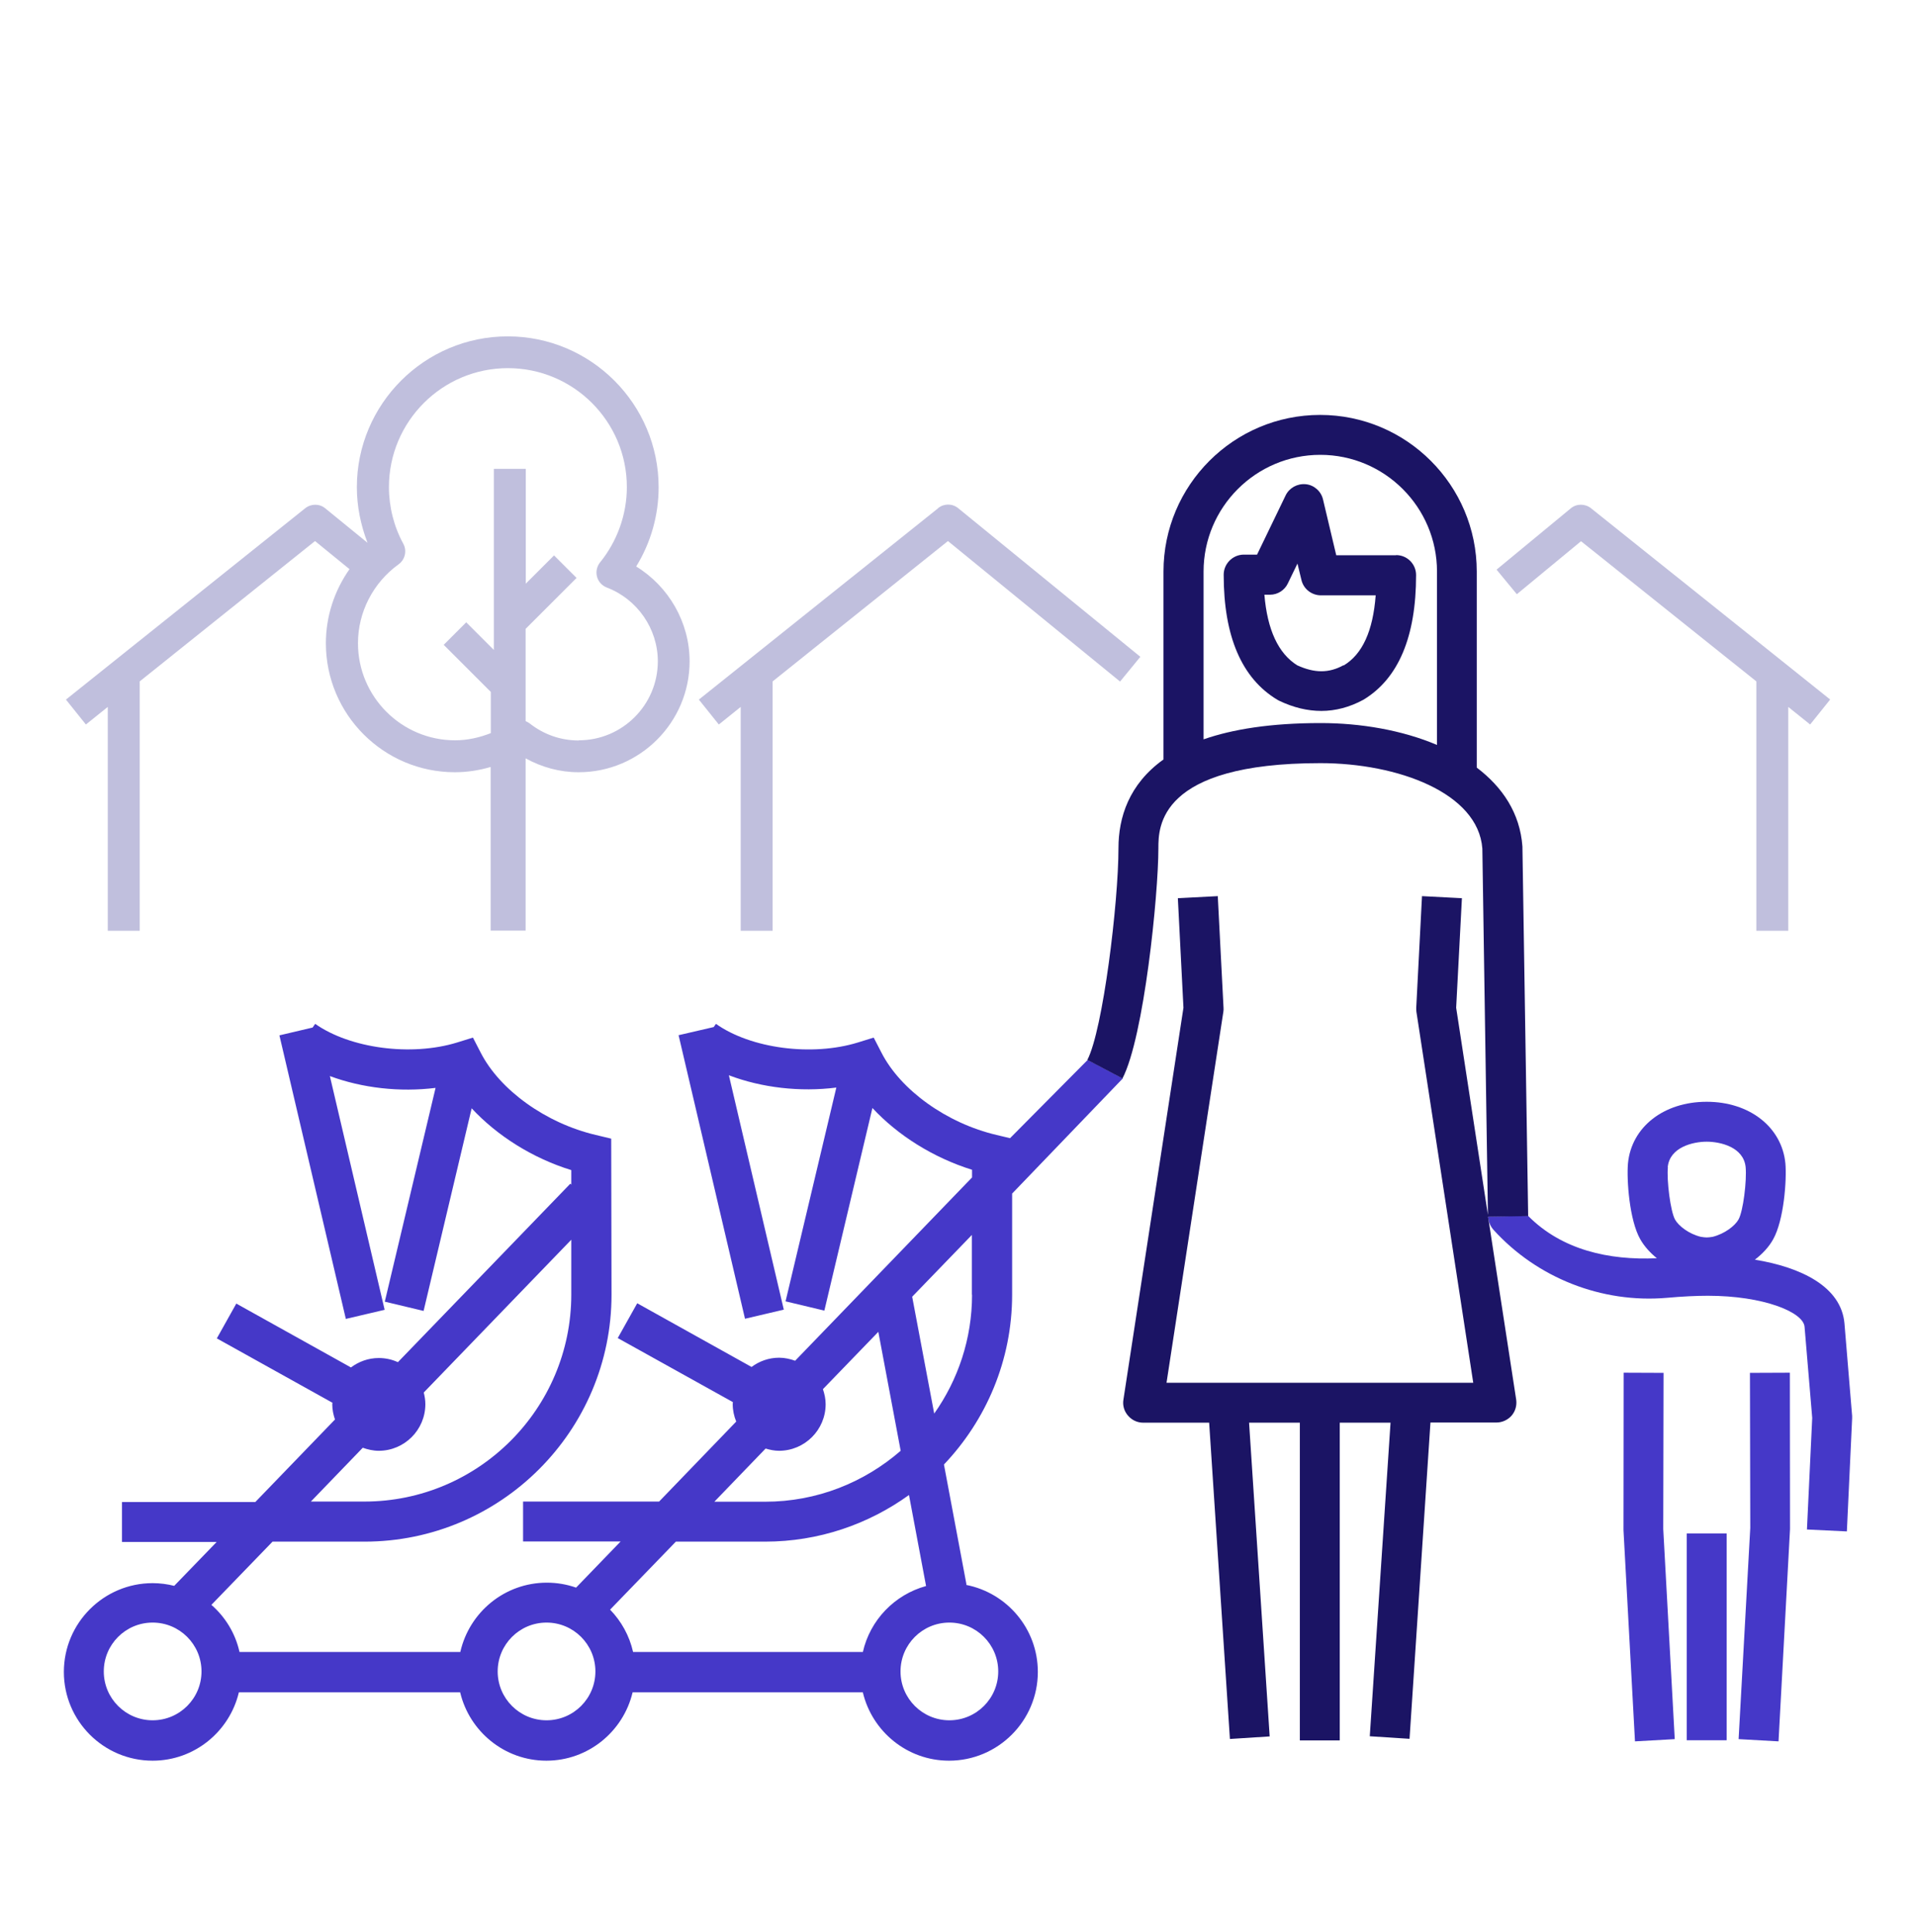
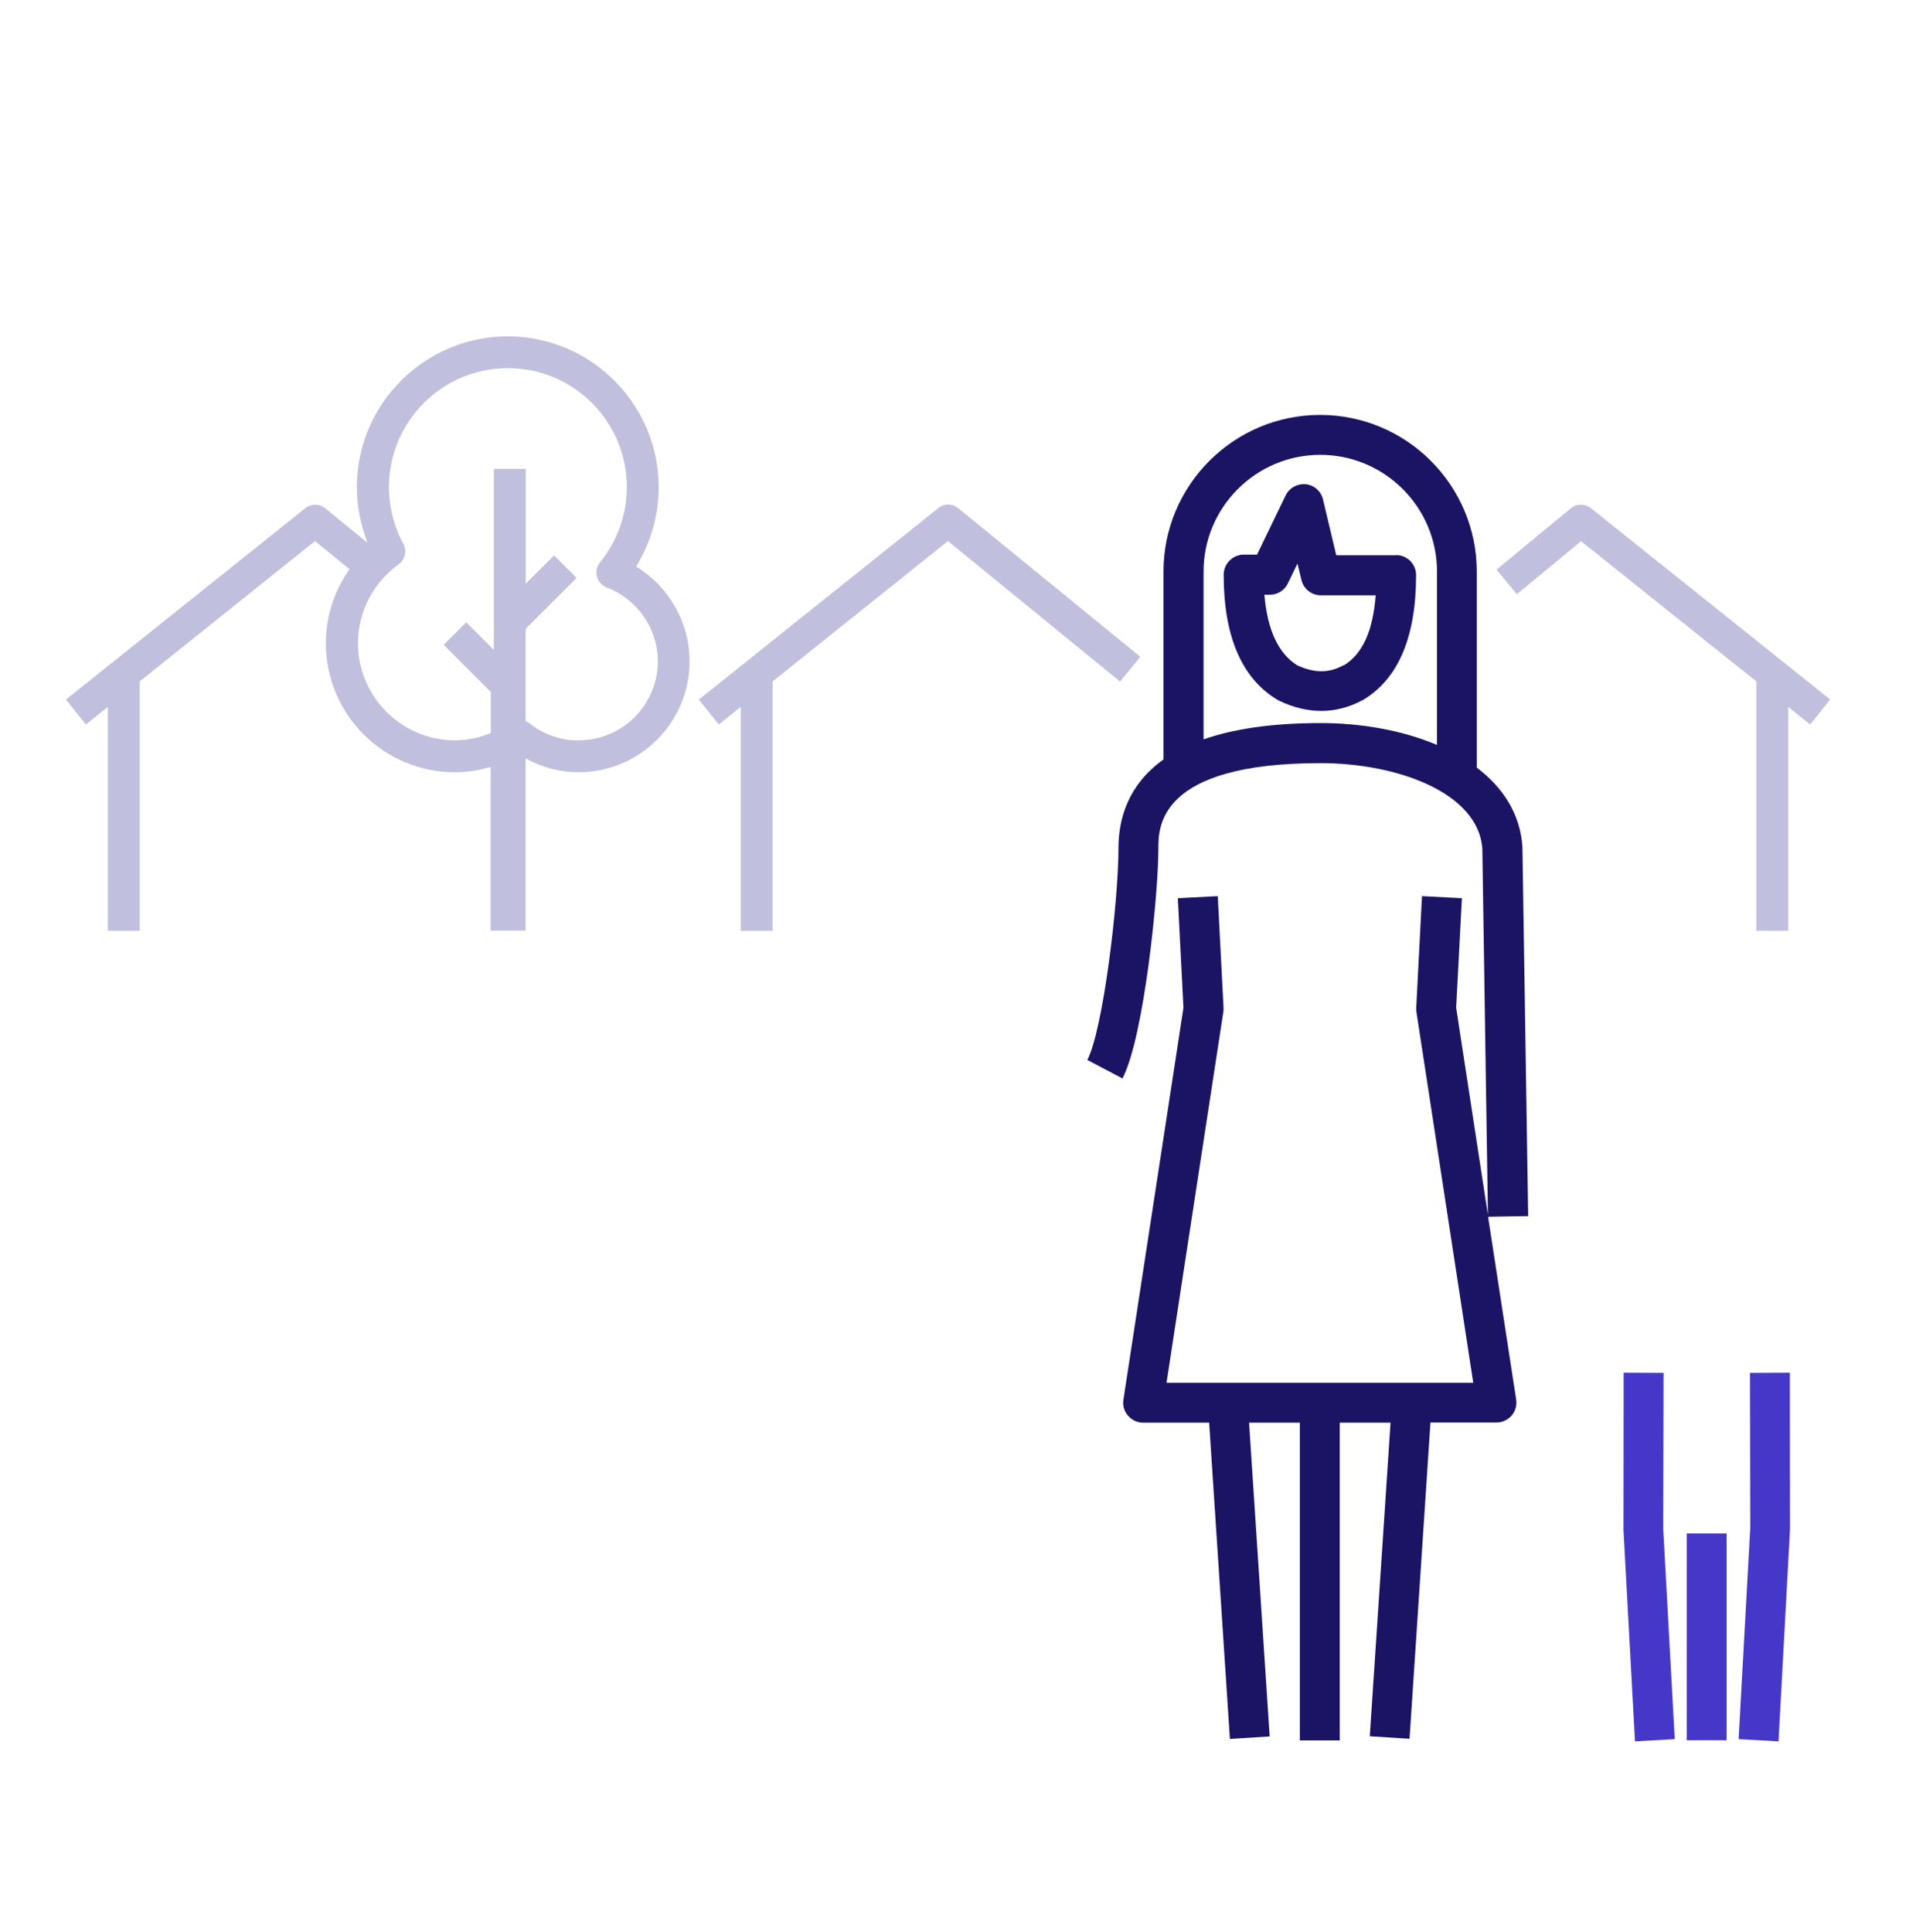
<svg xmlns="http://www.w3.org/2000/svg" width="120" height="121" viewBox="0 0 120 121" fill="none">
-   <path d="M116 88.688L115.52 82.898C115.32 80.568 112.77 79.368 109.91 78.898C110.39 78.528 110.79 78.098 111.05 77.628C111.73 76.428 111.91 73.898 111.82 72.868C111.6 70.598 109.58 69.008 106.89 69.008C104.2 69.008 102.18 70.588 101.96 72.868C101.87 73.898 102.05 76.428 102.73 77.618C102.98 78.058 103.34 78.458 103.77 78.808C100.77 78.948 97.82 78.288 95.71 76.158L93.21 76.198C93.21 76.498 93.33 76.788 93.53 77.018C96.27 80.048 100.33 81.638 104.39 81.288C105.39 81.198 106.26 81.158 106.97 81.158C110.44 81.158 112.94 82.178 113.02 83.098L113.5 88.808L113.17 95.798L115.67 95.918L116 88.838C116 88.788 116 88.728 116 88.678V88.688ZM104.45 73.108C104.57 71.848 106.04 71.508 106.89 71.508C107.74 71.508 109.2 71.838 109.33 73.098C109.41 73.928 109.18 75.868 108.88 76.388C108.66 76.778 108.02 77.278 107.26 77.468C106.92 77.518 106.87 77.518 106.53 77.468C105.77 77.288 105.13 76.778 104.91 76.388C104.62 75.868 104.38 73.928 104.46 73.108H104.45Z" fill="#4538C8" />
  <path d="M109.6 85.988L109.62 95.698L108.89 108.928L111.39 109.068L112.11 95.768L112.1 85.978L109.6 85.988Z" fill="#4538C8" />
  <path d="M108.14 96.048H105.64V108.998H108.14V96.048Z" fill="#4538C8" />
  <path d="M104.19 85.988L101.69 85.978L101.68 95.838L102.4 109.068L104.89 108.928L104.17 95.768L104.19 85.988Z" fill="#4538C8" />
-   <path d="M60.53 99.238L59.12 91.728C61.76 88.948 63.39 85.208 63.39 81.088V74.758L70.32 67.548L68.12 66.388L63.26 71.288L62.42 71.088C59.3 70.358 56.4 68.278 55.2 65.918L54.72 64.988L53.72 65.298C50.85 66.178 47.03 65.678 44.84 64.128L44.7 64.328L42.5 64.838L46.66 82.598L49.09 82.028L45.65 67.348C47.7 68.128 50.11 68.408 52.38 68.118L49.2 81.508L51.63 82.088L54.64 69.398C56.24 71.118 58.45 72.508 60.88 73.268V73.748L49.8 85.228C49.49 85.118 49.15 85.038 48.8 85.038C48.15 85.038 47.55 85.258 47.07 85.618L39.91 81.628L38.69 83.808L45.9 87.818C45.9 87.818 45.89 87.898 45.89 87.938C45.89 88.328 45.97 88.698 46.11 89.038L41.28 94.048H32.76V96.548H38.87L36.08 99.438C35.51 99.238 34.89 99.128 34.25 99.128C31.6 99.128 29.39 100.988 28.83 103.468H15C14.74 102.298 14.11 101.278 13.24 100.518L17.07 96.558H22.83C31.36 96.558 38.3 89.618 38.3 81.088L38.28 71.318L37.32 71.088C34.2 70.358 31.3 68.278 30.1 65.918L29.62 64.988L28.62 65.298C25.75 66.178 21.93 65.668 19.74 64.128L19.58 64.358L17.5 64.848L21.66 82.608L24.09 82.038L20.66 67.398C22.68 68.148 25.05 68.418 27.28 68.138L24.1 81.528L26.53 82.108L29.54 69.418C31.14 71.138 33.35 72.538 35.78 73.288V74.198L35.72 74.138L24.92 85.318C24.55 85.148 24.15 85.058 23.72 85.058C23.06 85.058 22.46 85.288 21.98 85.648L14.8 81.648L13.58 83.828L20.82 87.858C20.82 87.858 20.81 87.928 20.81 87.968C20.81 88.298 20.88 88.608 20.98 88.908L15.99 94.078H7.64V96.578H13.57L10.91 99.328C10.48 99.218 10.02 99.158 9.56 99.158C6.5 99.158 4 101.648 4 104.718C4 107.788 6.49 110.278 9.56 110.278C12.18 110.278 14.38 108.448 14.96 105.998H28.82C29.4 108.448 31.6 110.278 34.22 110.278C36.84 110.278 39.04 108.448 39.62 105.998H54.04C54.62 108.448 56.82 110.278 59.44 110.278C62.5 110.278 65 107.788 65 104.718C65 102.018 63.07 99.768 60.51 99.268L60.53 99.238ZM22.72 90.678C23.03 90.788 23.37 90.868 23.72 90.868C25.33 90.868 26.64 89.558 26.64 87.948C26.64 87.698 26.6 87.458 26.54 87.218L35.78 77.648V81.078C35.78 88.228 29.97 94.048 22.82 94.048H19.47L22.73 90.668L22.72 90.678ZM9.56 107.748C7.87 107.748 6.5 106.378 6.5 104.688C6.5 102.998 7.87 101.628 9.56 101.628C11.25 101.628 12.62 102.998 12.62 104.688C12.62 106.378 11.25 107.748 9.56 107.748ZM60.88 81.088C60.88 83.858 60 86.428 58.51 88.538L57.13 81.218L60.87 77.348V81.098L60.88 81.088ZM47.95 90.728C48.22 90.808 48.5 90.868 48.79 90.868C50.4 90.868 51.71 89.558 51.71 87.948C51.71 87.618 51.64 87.308 51.54 87.008L55.01 83.418L56.41 90.868C54.13 92.848 51.17 94.058 47.92 94.058H44.74L47.95 90.728ZM34.23 107.748C32.54 107.748 31.17 106.378 31.17 104.688C31.17 102.998 32.54 101.628 34.23 101.628C35.92 101.628 37.29 102.998 37.29 104.688C37.29 106.378 35.92 107.748 34.23 107.748ZM54.04 103.468H39.65C39.42 102.448 38.91 101.538 38.21 100.818L42.33 96.558H47.92C51.28 96.558 54.39 95.468 56.93 93.638L58 99.338C56.03 99.878 54.49 101.468 54.04 103.478V103.468ZM59.46 107.748C57.77 107.748 56.4 106.378 56.4 104.688C56.4 102.998 57.77 101.628 59.46 101.628C61.15 101.628 62.52 102.998 62.52 104.688C62.52 106.378 61.15 107.748 59.46 107.748Z" fill="#4538C8" />
  <path d="M114.63 43.818L99.64 31.828C99.27 31.538 98.74 31.538 98.38 31.838L93.73 35.678L95 37.218L99.02 33.898L110 42.678V58.298H112V44.278L113.37 45.378L114.62 43.818H114.63Z" fill="#C0BFDD" />
  <path d="M58.76 31.828L43.77 43.818L45.02 45.378L46.39 44.278V58.298H48.39V42.678L59.37 33.888L70.15 42.688L71.42 41.138L60.01 31.828C59.64 31.528 59.12 31.528 58.75 31.828H58.76Z" fill="#C0BFDD" />
  <path d="M39.84 35.488C40.76 33.998 41.25 32.278 41.25 30.518C41.25 25.308 37.01 21.068 31.8 21.068C26.59 21.068 22.35 25.308 22.35 30.518C22.35 31.708 22.59 32.888 23.02 33.998L20.37 31.838C20.01 31.538 19.48 31.538 19.11 31.838L4.13 43.818L5.38 45.378L6.75 44.278V58.298H8.75V42.678L19.73 33.888L21.89 35.648C20.94 36.998 20.41 38.608 20.41 40.288C20.41 44.748 24.03 48.368 28.49 48.368C29.26 48.368 30.01 48.248 30.73 48.038V58.288H32.92V47.498C33.94 48.058 35.06 48.368 36.24 48.368C40.07 48.368 43.19 45.248 43.19 41.418C43.19 38.978 41.88 36.728 39.84 35.478V35.488ZM36.24 46.378C35.12 46.378 34.06 46.008 33.17 45.308C33.09 45.248 33.01 45.208 32.92 45.168V39.388L36.11 36.198L34.7 34.788L32.93 36.558V29.368H30.93V40.708L29.2 38.978L27.79 40.388L30.74 43.338V45.918C30.03 46.198 29.28 46.368 28.5 46.368C25.15 46.368 22.42 43.638 22.42 40.288C22.42 38.338 23.37 36.498 24.96 35.348C25.37 35.058 25.5 34.498 25.26 34.058C24.67 32.978 24.36 31.748 24.36 30.508C24.36 26.398 27.7 23.058 31.81 23.058C35.92 23.058 39.26 26.398 39.26 30.508C39.26 32.218 38.66 33.898 37.58 35.228C37.38 35.478 37.31 35.808 37.39 36.118C37.47 36.428 37.7 36.678 38 36.798C39.91 37.518 41.2 39.378 41.2 41.418C41.2 44.148 38.98 46.368 36.25 46.368L36.24 46.378Z" fill="#C0BFDD" />
  <path d="M93.23 76.208L95.71 76.168L95.35 53.018C95.2 50.928 94.1 49.298 92.49 48.078V35.798C92.49 30.388 88.09 25.988 82.68 25.988C77.27 25.988 72.87 30.388 72.87 35.798V47.568C70.7 49.118 70.05 51.208 70.05 53.118C70.05 56.528 69.08 64.518 68.1 66.388L70.3 67.548C71.65 64.958 72.55 56.048 72.55 53.128C72.55 51.808 72.55 47.798 82.7 47.798C87.54 47.798 92.58 49.658 92.84 53.148L93.19 76.098L91.2 63.118L91.56 56.258L89.06 56.128L88.7 63.118C88.7 63.198 88.7 63.288 88.71 63.368L92.27 86.608H73.06L76.62 63.368C76.63 63.288 76.64 63.198 76.63 63.118L76.27 56.128L73.77 56.258L74.12 63.118L70.36 87.668C70.3 88.028 70.41 88.398 70.65 88.668C70.89 88.948 71.23 89.108 71.6 89.108H75.73L77.03 108.918L79.52 108.758L78.23 89.108H81.41V109.008H83.91V89.108H87.09L85.79 108.748L88.28 108.908L89.59 89.098H93.72C94.08 89.098 94.43 88.938 94.67 88.668C94.91 88.388 95.01 88.028 94.96 87.668L93.2 76.218L93.23 76.208ZM82.71 45.288C79.57 45.288 77.19 45.678 75.38 46.308V35.798C75.38 31.768 78.66 28.488 82.69 28.488C86.72 28.488 90 31.768 90 35.798V46.658C87.81 45.728 85.21 45.288 82.72 45.288H82.71Z" fill="#1B1464" />
  <path d="M87.43 34.778H83.69L82.86 31.278C82.74 30.768 82.3 30.378 81.78 30.328C81.25 30.278 80.75 30.558 80.52 31.028L78.73 34.738H77.87C77.19 34.758 76.64 35.318 76.64 35.998C76.64 39.858 77.77 42.488 80 43.828C80.04 43.848 80.07 43.868 80.11 43.888C81.01 44.318 81.89 44.528 82.76 44.528C83.63 44.528 84.53 44.298 85.39 43.828C87.58 42.508 88.69 39.888 88.69 36.018C88.69 35.328 88.13 34.768 87.44 34.768L87.43 34.778ZM84.14 41.668C83.23 42.168 82.33 42.168 81.24 41.668C80.06 40.928 79.37 39.438 79.19 37.248H79.55C80.02 37.248 80.46 36.968 80.66 36.538L81.26 35.298L81.51 36.328C81.64 36.888 82.15 37.288 82.73 37.288H86.16C85.99 39.538 85.32 40.978 84.16 41.678L84.14 41.668Z" fill="#1B1464" />
</svg>